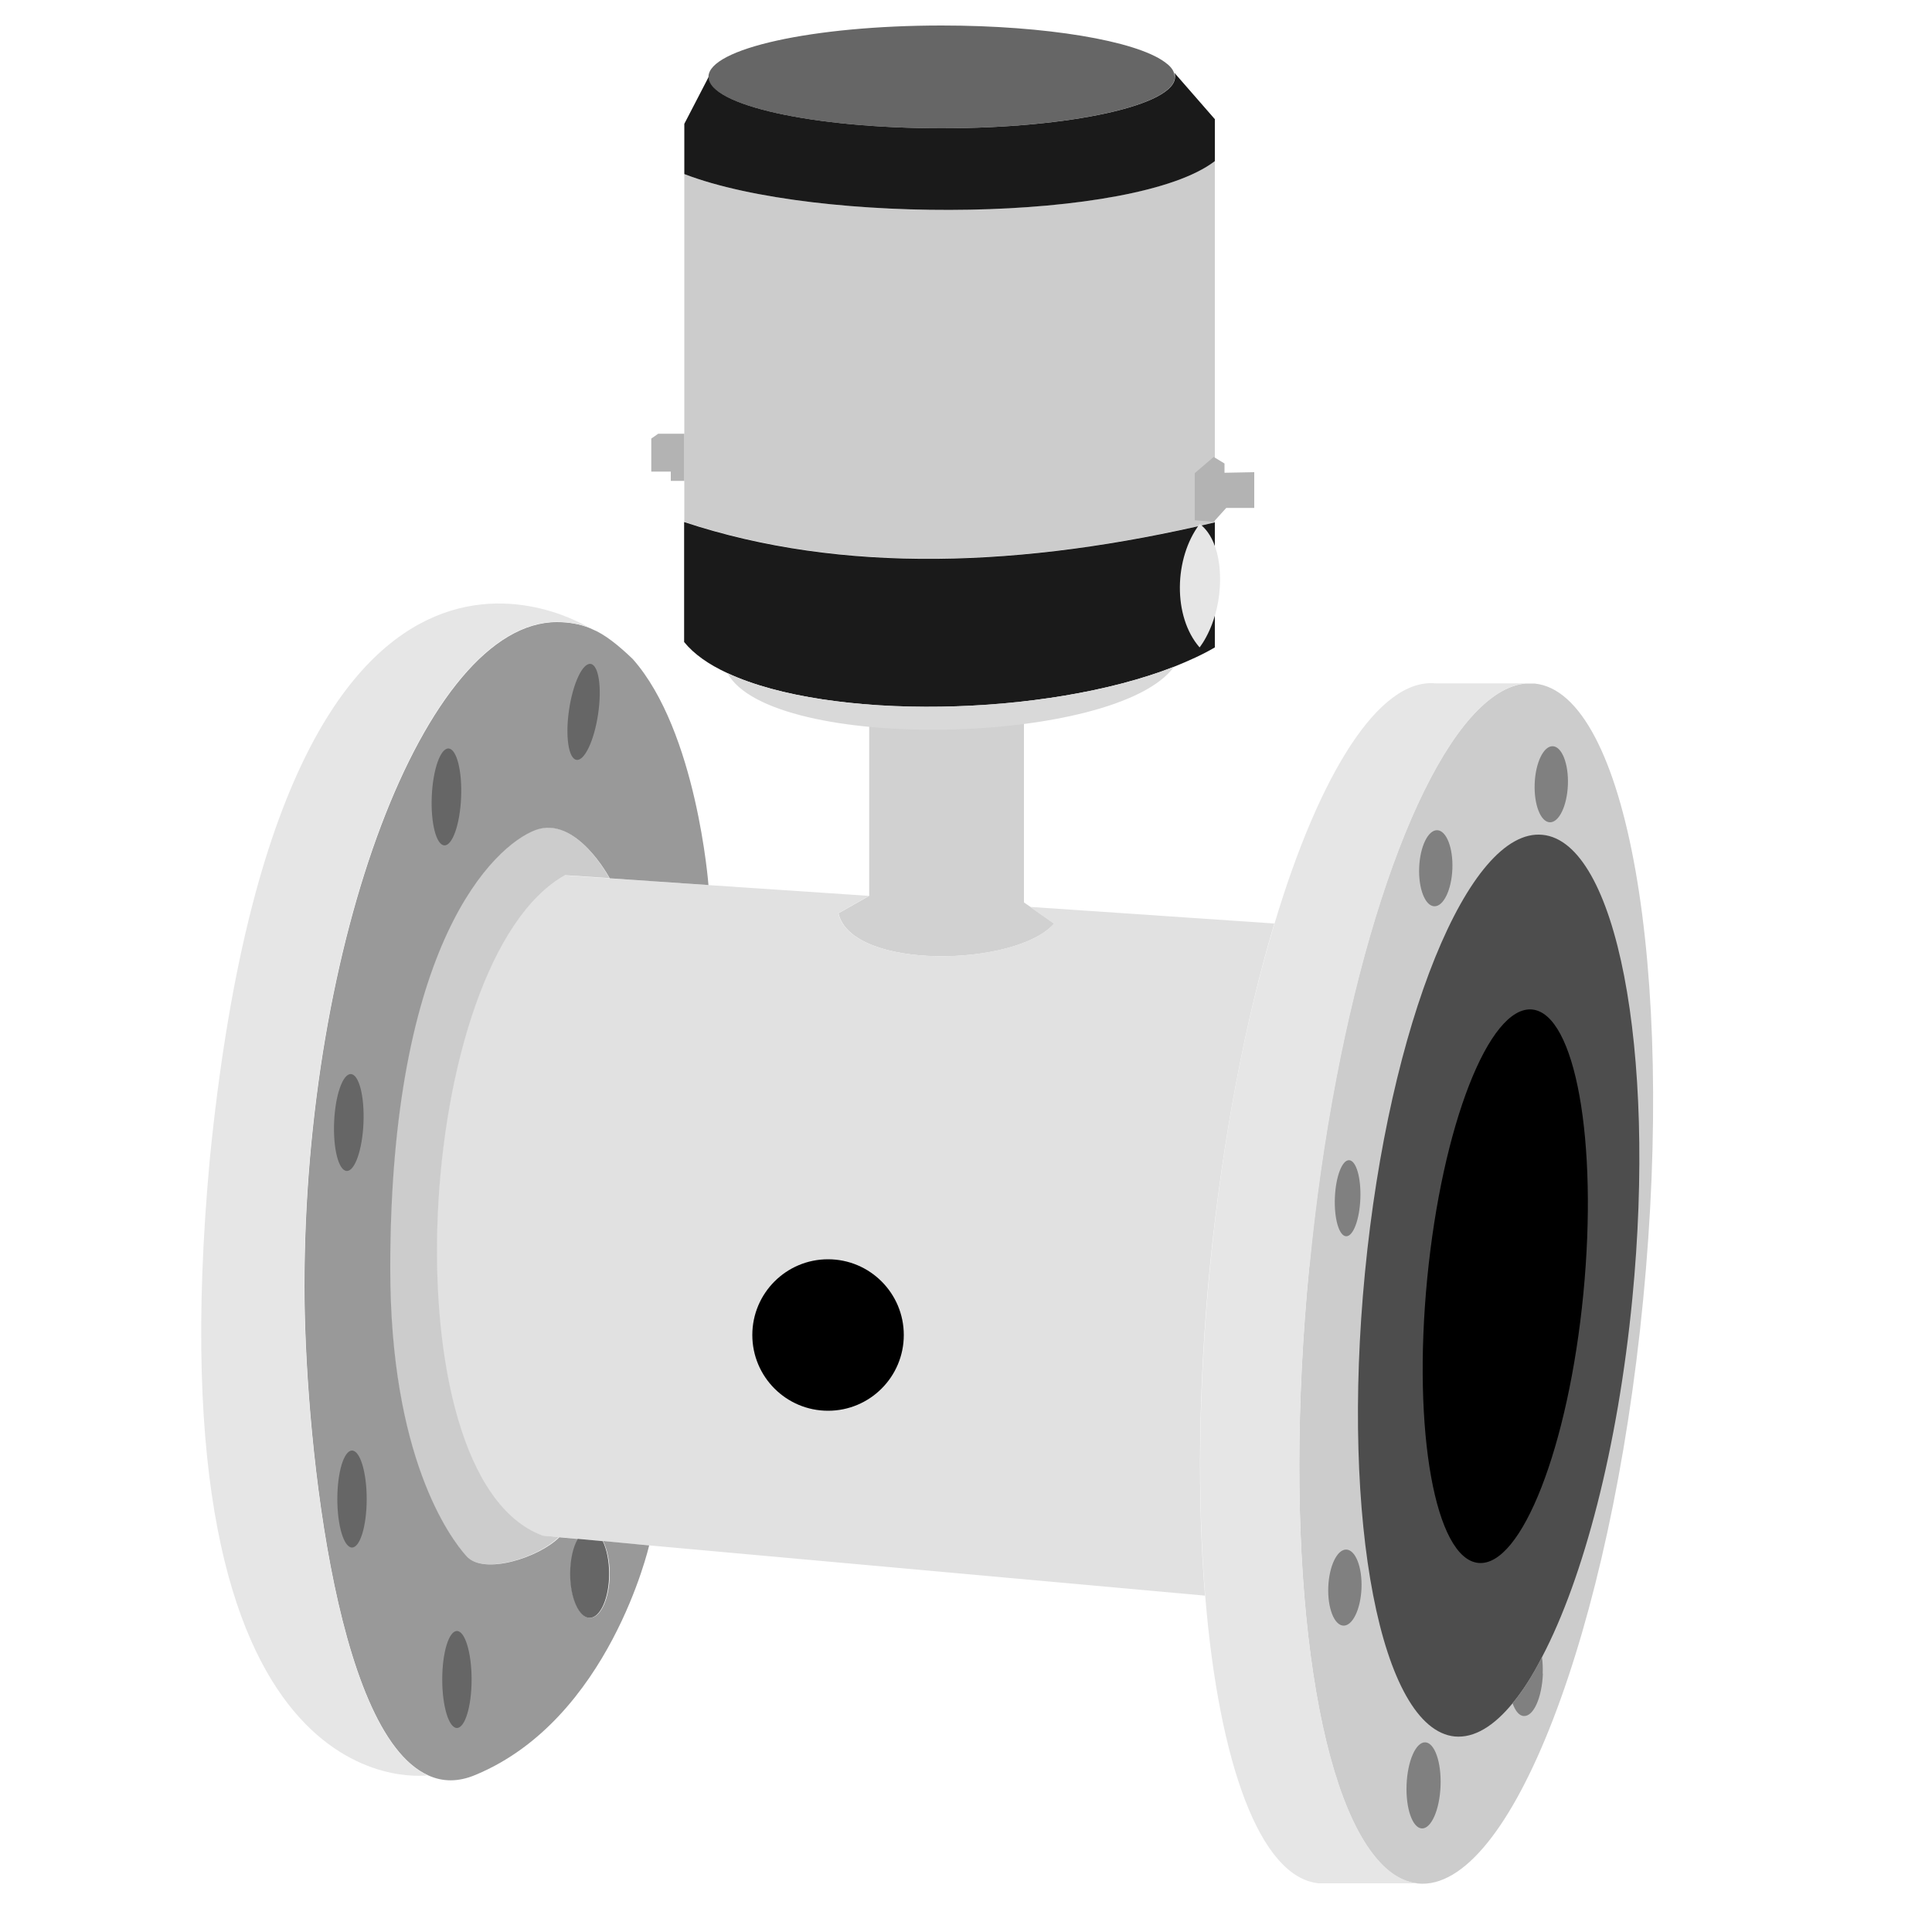
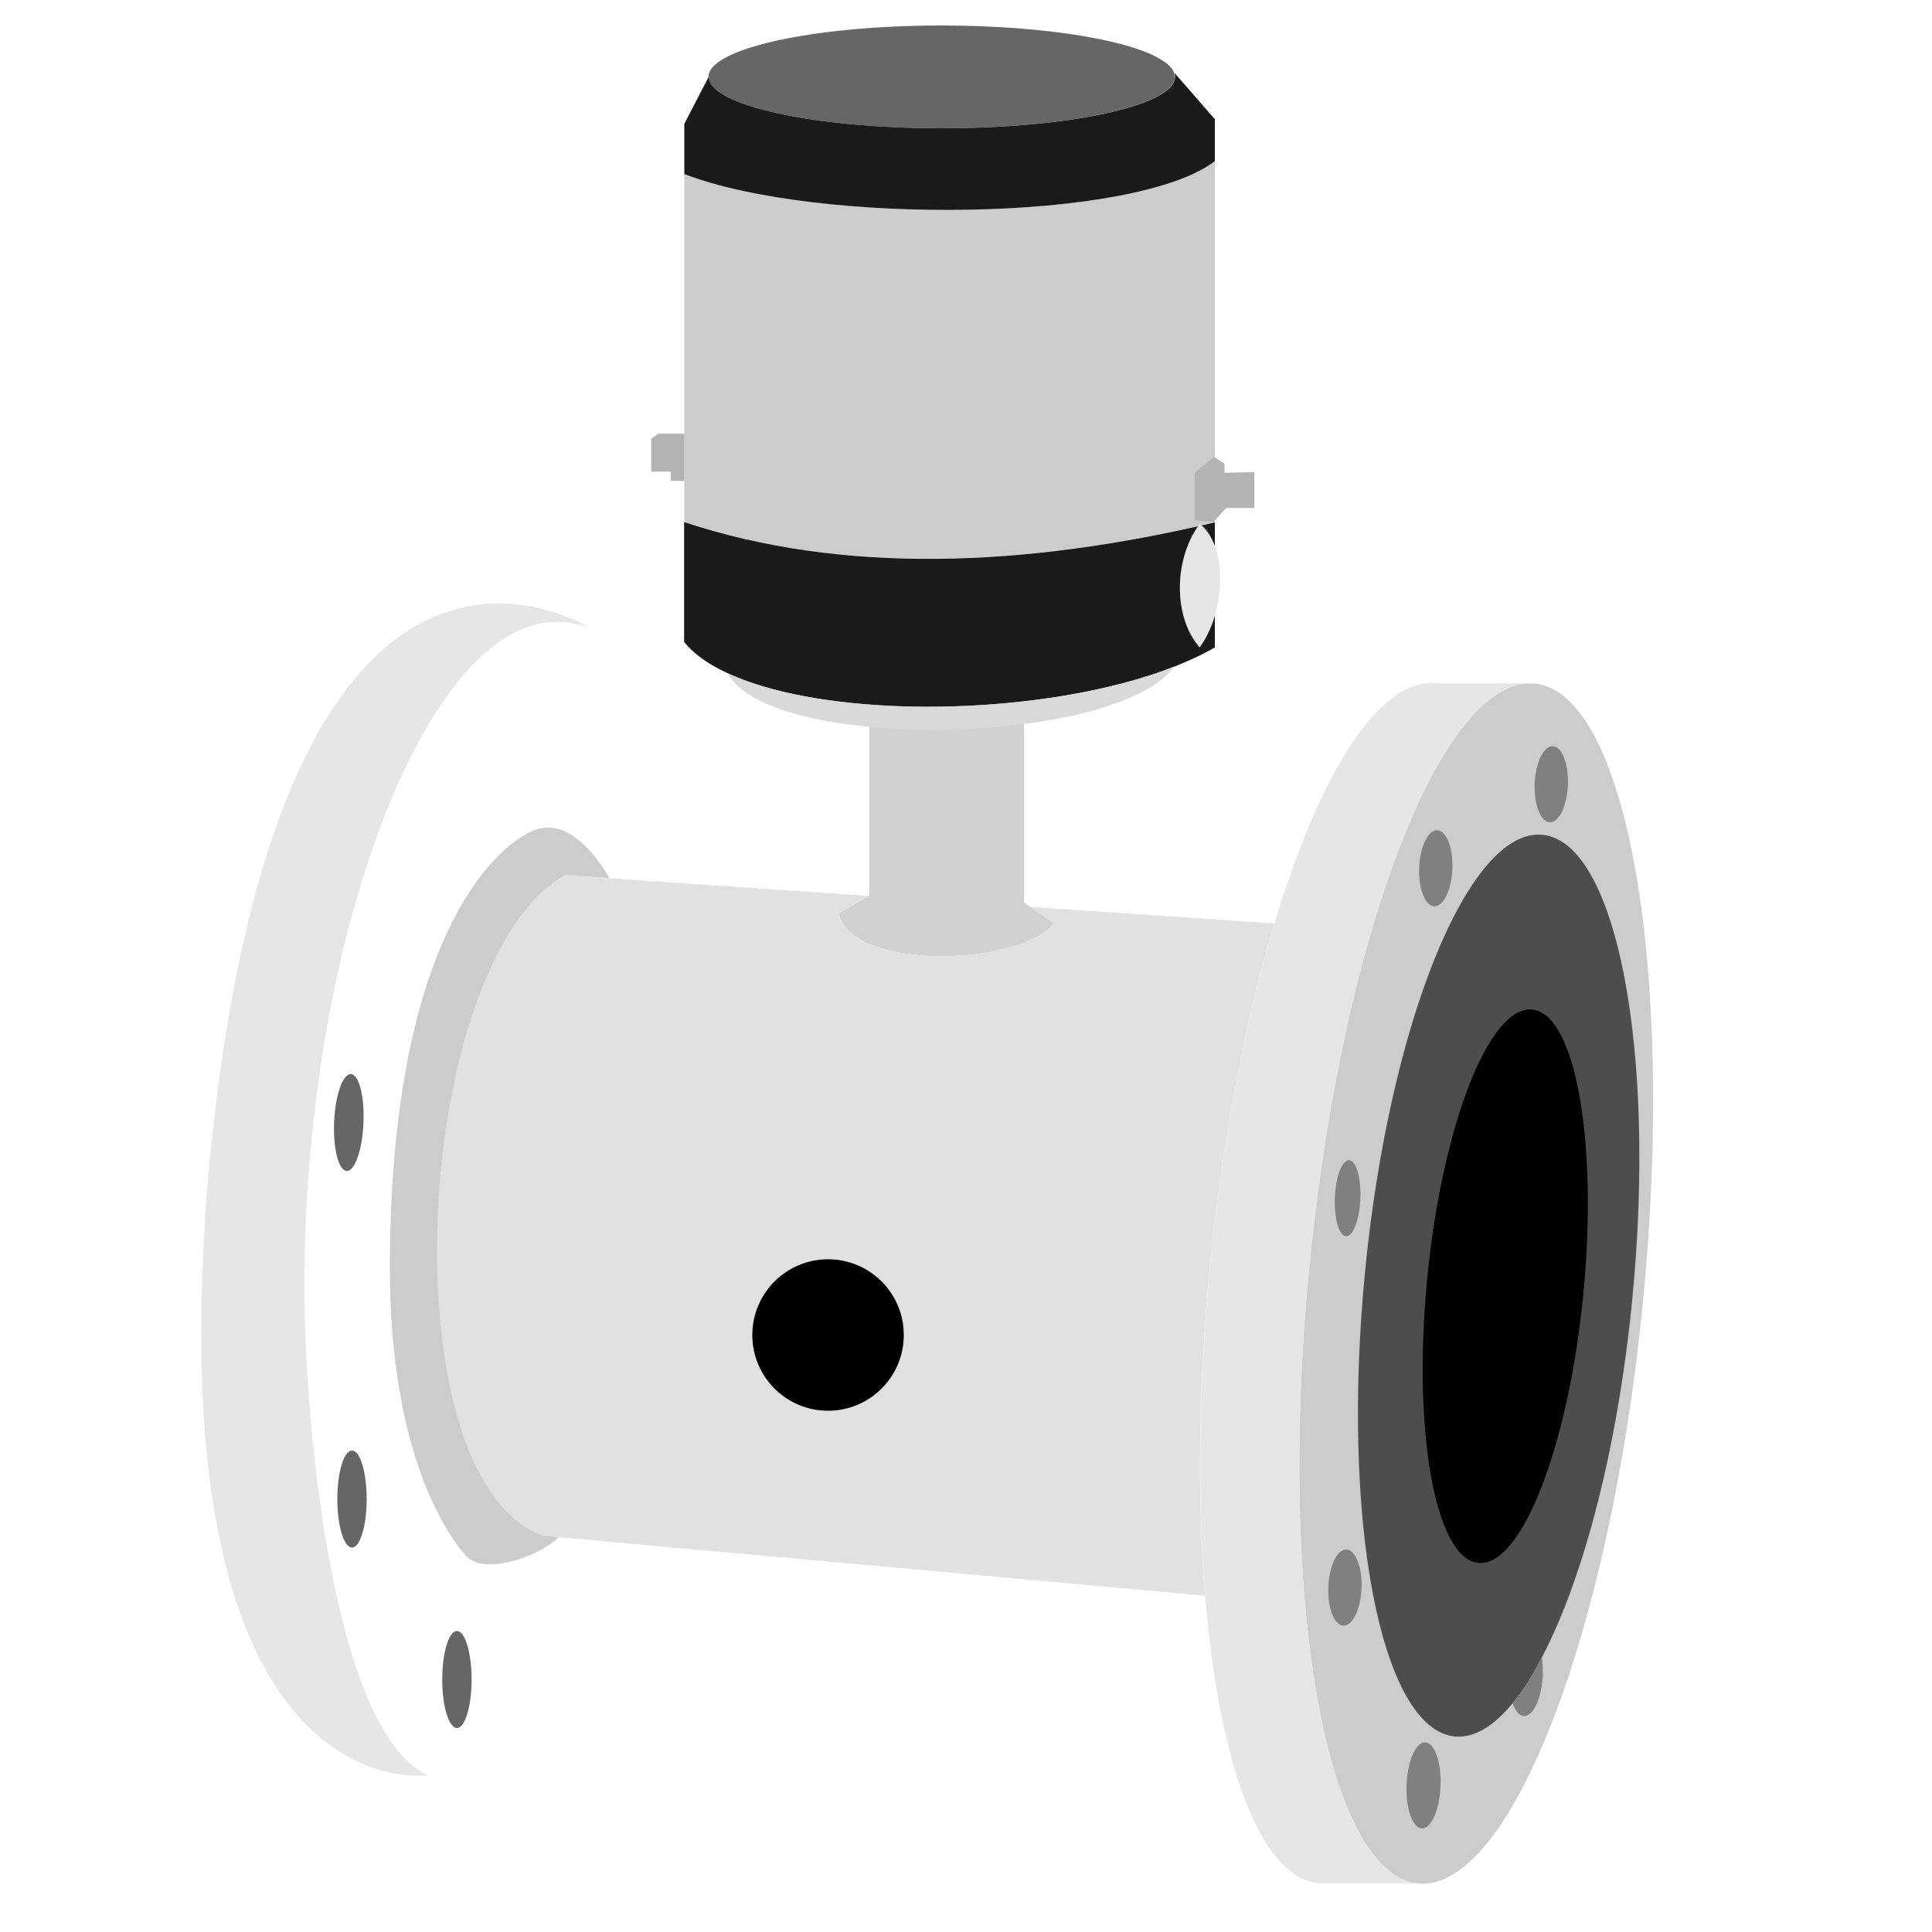
<svg xmlns="http://www.w3.org/2000/svg" viewBox="0 0 100 100">
  <g id="a" />
  <g id="b" />
  <g id="c" />
  <g id="d" />
  <g id="e" />
  <g id="f" />
  <g id="g" />
  <g id="h" />
  <g id="i" />
  <g id="j" />
  <g id="k" />
  <g id="l" />
  <g id="m" />
  <g id="n" />
  <g id="o" />
  <g id="p" />
  <g id="q" />
  <g id="r" />
  <g id="s" />
  <g id="t" />
  <g id="u" />
  <g id="v" />
  <g id="w" />
  <g id="x" />
  <g id="y" />
  <g id="a`" />
  <g id="aa">
    <g>
      <path d="M85.05,67.27c-1.66,17.15-6.88,30.68-11.66,30.22-.81-.08-1.55-.55-2.21-1.37-3.3-4.01-4.8-16.27-3.42-30.52,1.33-13.67,4.91-25.03,8.73-28.85,.82-.82,1.65-1.3,2.48-1.37h.46c4.77,.47,7.29,14.74,5.62,31.89Z" fill="#ccc" />
      <path d="M84.49,67.21c-.75,7.73-2.53,14.47-4.67,18.55-.48,.95-.99,1.75-1.52,2.39-.98,1.2-2,1.82-3,1.73-3.82-.38-5.9-11.12-4.65-24.01,1.25-12.89,5.37-23.04,9.19-22.66,3.82,.37,5.9,11.12,4.65,24Z" fill="#4d4d4d" />
      <ellipse cx="77.91" cy="66.58" rx="14.39" ry="4.06" transform="translate(4.11 137.68) rotate(-84.45)" />
      <path d="M67.77,65.59c-1.39,14.25,.12,26.51,3.42,30.52,.66,.81,1.4,1.29,2.21,1.37h-5.14c-3.04-.3-5.17-6.21-5.88-14.89-.4-4.94-.35-10.78,.25-17,.65-6.69,1.84-12.82,3.34-17.79,2.33-7.77,5.41-12.7,8.33-12.43h4.69c-.82,.07-1.65,.55-2.48,1.37-3.82,3.82-7.4,15.18-8.73,28.85Z" fill="#e6e6e6" />
      <path d="M55.37,35.31s-.04,.03-.06,.04" fill="none" />
      <path d="M38.9,34.63s-.04-.03-.05-.04" fill="none" />
      <path d="M54.56,47.81c-1.97,2.24-10.48,2.43-11.16-.54l1.59-.9v-10.2c2.79,.26,5.88,.21,8.01-.12v10.66l.32,.22,1.24,.87Z" fill="#d1d1d1" />
      <path d="M62.62,65.59c-.6,6.22-.65,12.06-.25,17l-28.77-2.6-4.69-.43-.87-.08c-8.12-3.03-6.68-29.79,1.19-34.17l2.29,.15,5.12,.35,8.34,.56-1.59,.9c.69,2.97,9.2,2.77,11.16,.54l-1.24-.87,12.65,.86c-1.49,4.97-2.68,11.1-3.34,17.79Z" fill="#e1e1e1" />
      <line x1="62.5" y1="82.6" x2="62.37" y2="82.59" fill="none" />
      <line x1="66.13" y1="47.81" x2="65.96" y2="47.8" fill="none" />
      <circle cx="42.86" cy="69.1" r="3.92" />
      <path d="M28.05,79.48l.87,.08c-1.06,1.06-3.9,1.98-4.79,.98-.89-.98-3.95-5.17-3.95-14.89,0-16.86,5.37-21.87,7.5-22.69,2.12-.81,3.86,2.49,3.86,2.49l-2.29-.15c-7.87,4.38-9.31,31.14-1.19,34.17Z" fill="#ccc" />
-       <path d="M31.2,79.76l2.4,.23s-2.06,8.99-8.97,11.87c-.91,.39-1.73,.37-2.47,.03h0c-4.92-2.22-6.4-18.19-6.4-25.31,0-17.78,6.23-34.38,13.07-34.38,.61,0,1.19,.1,1.7,.31,.05,.02,.09,.04,.13,.06,.62,.25,1.33,.81,2.09,1.54,3.32,3.75,3.92,11.7,3.92,11.7l-5.11-.35s-1.74-3.29-3.86-2.49c-2.13,.82-7.5,5.83-7.5,22.69,0,9.71,3.06,13.91,3.95,14.89,.89,.99,3.73,.08,4.8-.98l.99,.09c-.25,.42-.41,1.07-.41,1.8,0,1.27,.46,2.28,1.01,2.28s1.02-1.02,1.02-2.28c0-.67-.14-1.28-.34-1.69Z" fill="#999" />
      <path d="M30.52,32.5c-.52-.21-1.09-.31-1.71-.31-6.83,0-13.06,16.6-13.06,34.39,0,7.12,1.49,23.1,6.4,25.31-.41,.05-14.38,1.67-11.29-31.9,3.75-37.74,19.66-27.48,19.66-27.48Z" fill="#e6e6e6" />
      <ellipse cx="80.28" cy="40.59" rx="1.97" ry=".86" transform="translate(36.57 119.21) rotate(-87.74)" fill="gray" />
      <ellipse cx="74.31" cy="44.94" rx="1.97" ry=".86" transform="translate(26.48 117.42) rotate(-87.74)" fill="gray" />
      <ellipse cx="69.61" cy="82.16" rx="1.97" ry=".86" transform="translate(-15.23 148.49) rotate(-87.74)" fill="gray" />
      <ellipse cx="73.68" cy="92.4" rx="2.23" ry=".88" transform="translate(-21.55 162.39) rotate(-87.74)" fill="gray" />
      <path d="M79.86,86.63c-.05,1.23-.48,2.21-.98,2.19-.24,0-.45-.26-.59-.66,.53-.64,1.04-1.44,1.52-2.39,.04,.26,.05,.55,.04,.86Z" fill="gray" />
      <ellipse cx="69.75" cy="62.02" rx="1.97" ry=".66" transform="translate(5.03 129.27) rotate(-87.74)" fill="gray" />
-       <path d="M31.53,81.46c0,1.26-.46,2.28-1.01,2.28s-1.01-1.02-1.01-2.28c0-.73,.15-1.39,.4-1.81l1.29,.12c.2,.41,.33,1.02,.33,1.69Z" fill="#666" />
      <ellipse cx="23.65" cy="86.93" rx=".76" ry="2.51" fill="#666" />
      <ellipse cx="18.22" cy="77.59" rx=".76" ry="2.51" fill="#666" />
      <ellipse cx="18.05" cy="58.11" rx="2.51" ry=".76" transform="translate(-40.78 73.63) rotate(-87.53)" fill="#666" />
-       <ellipse cx="23.11" cy="41.25" rx="2.51" ry=".76" transform="translate(-19.1 62.56) rotate(-87.53)" fill="#666" />
-       <ellipse cx="30.2" cy="36.85" rx="2.51" ry=".76" transform="translate(-10.66 61.34) rotate(-81.6)" fill="#666" />
    </g>
    <path d="M60.81,3.98c0,1.46-5.41,2.66-12.07,2.66s-12.07-1.2-12.07-2.66,5.4-2.66,12.07-2.66c5.42,0,10.02,.79,11.53,1.88,.26,.18,.43,.37,.49,.56,.03,.07,.04,.15,.04,.22Z" fill="#666" />
    <path d="M62.88,8.34V27.03c-9.9,2.34-19.27,2.69-27.46-.02V9.01c6.88,2.65,23.34,2.48,27.46-.67Z" fill="#ccc" />
    <g>
      <polygon points="62.82 23.65 61.84 24.49 61.84 26.93 62.82 27.01 63.47 26.29 64.92 26.29 64.92 24.44 63.38 24.47 63.38 23.99 62.82 23.65" fill="#b3b3b3" />
      <polygon points="35.42 24.89 34.72 24.89 34.72 24.41 33.71 24.41 33.71 22.7 34.07 22.45 35.42 22.45 35.42 24.89" fill="#b3b3b3" />
    </g>
    <path d="M62.88,6.18v2.16c-4.11,3.16-20.57,3.32-27.46,.67v-2.6l1.26-2.43c0,1.46,5.4,2.66,12.07,2.66s12.07-1.2,12.07-2.66c0-.07,0-.15-.04-.22l2.11,2.42Z" fill="#1a1a1a" />
    <path d="M62.88,27.03v6.48c-.63,.37-1.34,.69-2.11,1-6.63,2.6-17.83,2.8-23.12,.33-.97-.45-1.73-.98-2.24-1.61v-6.21c8.19,2.71,17.56,2.36,27.46,.02Z" fill="#1a1a1a" />
    <path d="M60.77,34.51c-2.99,4.09-20.85,4.48-23.12,.33,5.28,2.47,16.49,2.27,23.12-.33Z" fill="#d9d9d9" />
    <path d="M62.09,27.13c-1.32,1.75-1.4,4.77,0,6.38,0,0,1.06-1.29,1.06-3.53s-1.06-2.86-1.06-2.86Z" fill="#e6e6e6" />
  </g>
  <g id="ab" />
  <g id="ac" />
  <g id="ad" />
  <g id="ae" />
  <g id="af" />
  <g id="ag" />
  <g id="ah" />
  <g id="ai" />
  <g id="aj" />
  <g id="ak" />
  <g id="al" />
  <g id="am" />
  <g id="an" />
  <g id="ao" />
  <g id="ap" />
  <g id="aq" />
  <g id="ar" />
</svg>